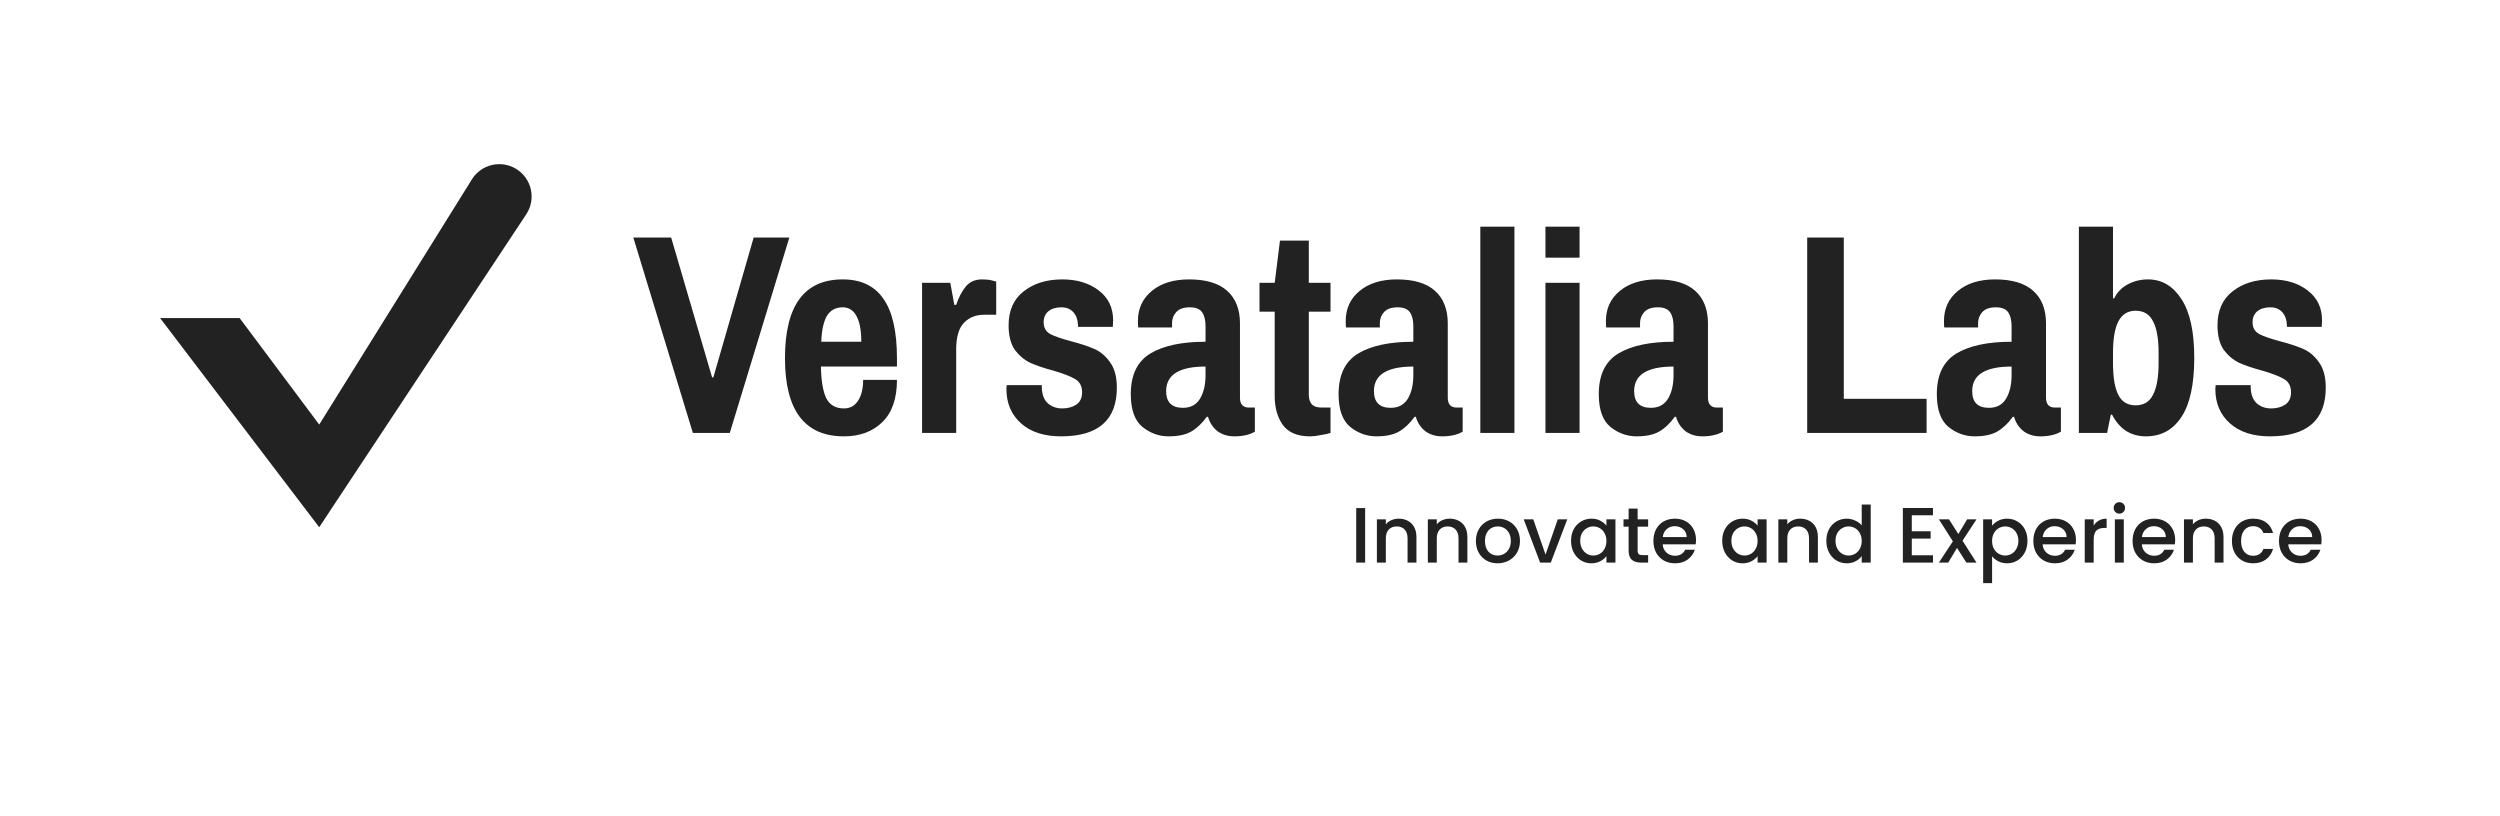
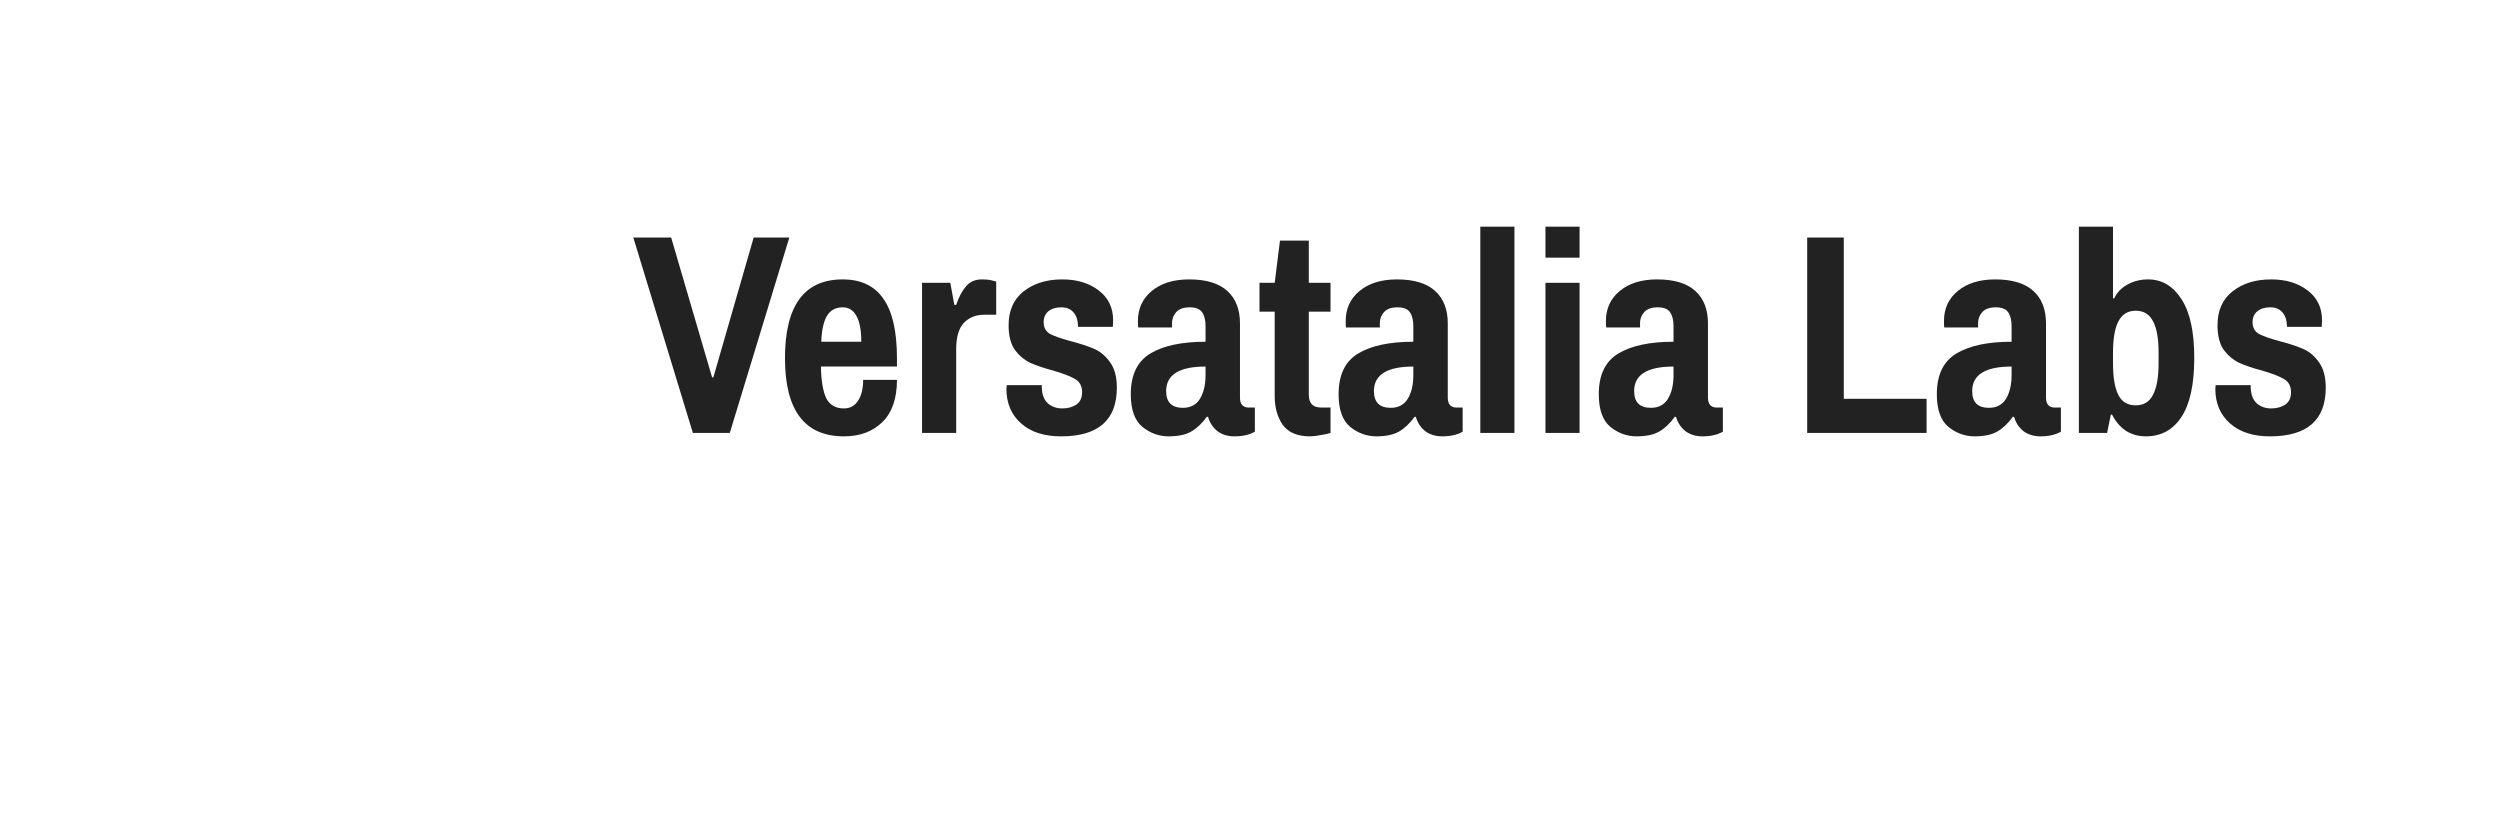
<svg xmlns="http://www.w3.org/2000/svg" width="196" height="64" viewBox="0 0 196 64" fill="none">
  <path d="M49.652 18.622H52.619L55.829 29.589H55.926L59.088 18.622H61.884L57.215 33.942H54.321L49.652 18.622ZM66.066 21.905C67.492 21.905 68.554 22.407 69.251 23.413C69.965 24.418 70.321 25.974 70.321 28.082V28.738H64.363C64.379 29.841 64.517 30.668 64.777 31.219C65.052 31.754 65.514 32.021 66.163 32.021C66.633 32.021 66.998 31.827 67.257 31.438C67.533 31.032 67.671 30.481 67.671 29.784H70.321C70.321 31.243 69.94 32.346 69.178 33.091C68.416 33.837 67.411 34.21 66.163 34.21C63.083 34.21 61.542 32.167 61.542 28.082C61.542 23.964 63.05 21.905 66.066 21.905ZM66.066 24.094C65.514 24.094 65.101 24.32 64.825 24.774C64.566 25.228 64.42 25.901 64.388 26.793H67.525C67.525 25.917 67.403 25.253 67.16 24.799C66.917 24.329 66.552 24.094 66.066 24.094ZM76.983 21.905C77.291 21.905 77.542 21.929 77.737 21.978C77.931 22.026 78.053 22.059 78.102 22.075V24.677H77.153C76.505 24.677 75.978 24.888 75.573 25.309C75.167 25.731 74.965 26.428 74.965 27.401V33.942H72.29V22.172H74.503L74.819 23.899H74.965C75.159 23.315 75.41 22.837 75.719 22.464C76.026 22.091 76.448 21.905 76.983 21.905ZM83.281 21.905C84.448 21.905 85.404 22.197 86.15 22.78C86.896 23.348 87.269 24.126 87.269 25.115L87.245 25.626H84.521V25.577C84.505 25.091 84.383 24.726 84.156 24.483C83.929 24.223 83.613 24.094 83.208 24.094C82.786 24.094 82.446 24.199 82.186 24.41C81.943 24.62 81.822 24.904 81.822 25.261C81.822 25.682 81.992 25.99 82.332 26.185C82.673 26.363 83.208 26.55 83.937 26.744C84.683 26.939 85.299 27.141 85.785 27.352C86.272 27.563 86.685 27.912 87.026 28.398C87.382 28.884 87.561 29.549 87.561 30.392C87.561 32.937 86.102 34.21 83.183 34.21C81.854 34.21 80.808 33.869 80.046 33.188C79.284 32.508 78.903 31.608 78.903 30.489L78.928 30.197H81.676V30.368C81.692 30.935 81.854 31.357 82.162 31.632C82.47 31.892 82.843 32.021 83.281 32.021C83.702 32.021 84.067 31.924 84.375 31.729C84.683 31.519 84.837 31.194 84.837 30.757C84.837 30.27 84.651 29.922 84.278 29.711C83.921 29.5 83.354 29.281 82.575 29.054C81.846 28.86 81.246 28.657 80.776 28.447C80.306 28.22 79.9 27.879 79.56 27.425C79.236 26.955 79.074 26.315 79.074 25.504C79.074 24.353 79.463 23.469 80.241 22.853C81.035 22.221 82.049 21.905 83.281 21.905ZM93.225 21.905C94.555 21.905 95.552 22.205 96.216 22.805C96.881 23.404 97.214 24.256 97.214 25.358V31.17C97.214 31.43 97.27 31.624 97.384 31.754C97.513 31.884 97.668 31.948 97.846 31.948H98.381V33.845C97.959 34.088 97.424 34.21 96.776 34.21C96.257 34.21 95.811 34.072 95.438 33.797C95.082 33.505 94.838 33.132 94.709 32.678H94.612C94.239 33.197 93.825 33.586 93.371 33.845C92.934 34.088 92.35 34.21 91.62 34.21C90.875 34.21 90.194 33.967 89.578 33.48C88.962 32.978 88.654 32.118 88.654 30.903C88.654 29.395 89.164 28.333 90.186 27.717C91.207 27.101 92.65 26.793 94.514 26.793V25.577C94.514 25.107 94.425 24.742 94.247 24.483C94.068 24.223 93.744 24.094 93.274 24.094C92.788 24.094 92.431 24.223 92.204 24.483C91.993 24.726 91.888 25.009 91.888 25.334V25.674H89.237C89.221 25.593 89.213 25.423 89.213 25.164C89.213 24.191 89.578 23.404 90.307 22.805C91.037 22.205 92.01 21.905 93.225 21.905ZM94.514 28.738C92.455 28.738 91.426 29.379 91.426 30.659C91.426 31.535 91.864 31.973 92.739 31.973C93.339 31.973 93.785 31.738 94.076 31.267C94.368 30.781 94.514 30.165 94.514 29.419V28.738ZM104.313 24.434H102.611V30.976C102.611 31.284 102.692 31.527 102.854 31.705C103.016 31.867 103.251 31.948 103.559 31.948H104.313V33.942C104.119 34.007 103.859 34.064 103.535 34.113C103.227 34.178 102.951 34.21 102.708 34.21C101.719 34.21 101.006 33.91 100.568 33.31C100.147 32.71 99.936 31.956 99.936 31.049V24.434H98.744V22.172H99.936L100.349 18.865H102.611V22.172H104.313V24.434ZM109.517 21.905C110.846 21.905 111.843 22.205 112.508 22.805C113.172 23.404 113.505 24.256 113.505 25.358V31.17C113.505 31.43 113.562 31.624 113.675 31.754C113.805 31.884 113.959 31.948 114.137 31.948H114.672V33.845C114.251 34.088 113.716 34.21 113.067 34.21C112.548 34.21 112.102 34.072 111.73 33.797C111.373 33.505 111.13 33.132 111 32.678H110.903C110.53 33.197 110.116 33.586 109.663 33.845C109.225 34.088 108.641 34.21 107.912 34.21C107.166 34.21 106.485 33.967 105.869 33.48C105.253 32.978 104.945 32.118 104.945 30.903C104.945 29.395 105.455 28.333 106.477 27.717C107.498 27.101 108.941 26.793 110.805 26.793V25.577C110.805 25.107 110.716 24.742 110.538 24.483C110.36 24.223 110.035 24.094 109.565 24.094C109.079 24.094 108.722 24.223 108.495 24.483C108.284 24.726 108.179 25.009 108.179 25.334V25.674H105.528C105.512 25.593 105.504 25.423 105.504 25.164C105.504 24.191 105.869 23.404 106.598 22.805C107.328 22.205 108.301 21.905 109.517 21.905ZM110.805 28.738C108.747 28.738 107.717 29.379 107.717 30.659C107.717 31.535 108.155 31.973 109.03 31.973C109.63 31.973 110.076 31.738 110.368 31.267C110.66 30.781 110.805 30.165 110.805 29.419V28.738ZM116.057 17.771H118.732V33.942H116.057V17.771ZM121.163 17.771H123.838V20.203H121.163V17.771ZM121.163 22.172H123.838V33.942H121.163V22.172ZM129.916 21.905C131.246 21.905 132.243 22.205 132.907 22.805C133.572 23.404 133.904 24.256 133.904 25.358V31.17C133.904 31.43 133.961 31.624 134.075 31.754C134.204 31.884 134.358 31.948 134.537 31.948H135.072V33.845C134.65 34.088 134.115 34.21 133.467 34.21C132.948 34.21 132.502 34.072 132.129 33.797C131.773 33.505 131.529 33.132 131.4 32.678H131.302C130.929 33.197 130.516 33.586 130.062 33.845C129.624 34.088 129.041 34.21 128.311 34.21C127.565 34.21 126.885 33.967 126.269 33.48C125.652 32.978 125.344 32.118 125.344 30.903C125.344 29.395 125.855 28.333 126.876 27.717C127.898 27.101 129.341 26.793 131.205 26.793V25.577C131.205 25.107 131.116 24.742 130.938 24.483C130.759 24.223 130.435 24.094 129.965 24.094C129.479 24.094 129.122 24.223 128.895 24.483C128.684 24.726 128.579 25.009 128.579 25.334V25.674H125.928C125.912 25.593 125.904 25.423 125.904 25.164C125.904 24.191 126.269 23.404 126.998 22.805C127.728 22.205 128.7 21.905 129.916 21.905ZM131.205 28.738C129.146 28.738 128.117 29.379 128.117 30.659C128.117 31.535 128.554 31.973 129.43 31.973C130.03 31.973 130.476 31.738 130.767 31.267C131.059 30.781 131.205 30.165 131.205 29.419V28.738ZM151.046 31.267V33.942H141.684V18.622H144.553V31.267H151.046ZM156.419 21.905C157.749 21.905 158.746 22.205 159.41 22.805C160.075 23.404 160.407 24.256 160.407 25.358V31.17C160.407 31.43 160.464 31.624 160.578 31.754C160.707 31.884 160.861 31.948 161.04 31.948H161.575V33.845C161.153 34.088 160.618 34.21 159.97 34.21C159.451 34.21 159.005 34.072 158.632 33.797C158.275 33.505 158.032 33.132 157.903 32.678H157.805C157.432 33.197 157.019 33.586 156.565 33.845C156.127 34.088 155.544 34.21 154.814 34.21C154.068 34.21 153.387 33.967 152.771 33.48C152.155 32.978 151.847 32.118 151.847 30.903C151.847 29.395 152.358 28.333 153.379 27.717C154.401 27.101 155.844 26.793 157.708 26.793V25.577C157.708 25.107 157.619 24.742 157.441 24.483C157.262 24.223 156.938 24.094 156.468 24.094C155.981 24.094 155.625 24.223 155.398 24.483C155.187 24.726 155.082 25.009 155.082 25.334V25.674H152.431C152.415 25.593 152.407 25.423 152.407 25.164C152.407 24.191 152.771 23.404 153.501 22.805C154.231 22.205 155.203 21.905 156.419 21.905ZM157.708 28.738C155.649 28.738 154.62 29.379 154.62 30.659C154.62 31.535 155.057 31.973 155.933 31.973C156.533 31.973 156.978 31.738 157.27 31.267C157.562 30.781 157.708 30.165 157.708 29.419V28.738ZM165.756 23.388C165.967 22.934 166.307 22.578 166.777 22.318C167.264 22.043 167.807 21.905 168.407 21.905C169.493 21.905 170.368 22.424 171.033 23.461C171.698 24.483 172.03 26.015 172.03 28.057C172.03 30.116 171.698 31.657 171.033 32.678C170.368 33.699 169.436 34.21 168.236 34.21C167.669 34.21 167.158 34.072 166.704 33.797C166.25 33.505 165.878 33.075 165.586 32.508H165.488L165.197 33.942H162.984V17.771H165.659V23.388H165.756ZM167.434 24.361C166.818 24.361 166.364 24.645 166.072 25.212C165.796 25.763 165.659 26.582 165.659 27.668V28.471C165.659 29.573 165.796 30.4 166.072 30.951C166.348 31.503 166.802 31.778 167.434 31.778C168.066 31.778 168.52 31.503 168.796 30.951C169.088 30.4 169.233 29.573 169.233 28.471V27.644C169.233 26.542 169.088 25.723 168.796 25.188C168.52 24.637 168.066 24.361 167.434 24.361ZM178.059 21.905C179.227 21.905 180.183 22.197 180.929 22.78C181.675 23.348 182.048 24.126 182.048 25.115L182.023 25.626H179.3V25.577C179.283 25.091 179.162 24.726 178.935 24.483C178.708 24.223 178.392 24.094 177.986 24.094C177.565 24.094 177.224 24.199 176.965 24.41C176.722 24.62 176.6 24.904 176.6 25.261C176.6 25.682 176.771 25.99 177.111 26.185C177.451 26.363 177.986 26.55 178.716 26.744C179.462 26.939 180.078 27.141 180.564 27.352C181.051 27.563 181.464 27.912 181.804 28.398C182.161 28.884 182.339 29.549 182.339 30.392C182.339 32.937 180.88 34.21 177.962 34.21C176.633 34.21 175.587 33.869 174.825 33.188C174.063 32.508 173.682 31.608 173.682 30.489L173.706 30.197H176.454V30.368C176.471 30.935 176.633 31.357 176.941 31.632C177.249 31.892 177.622 32.021 178.059 32.021C178.481 32.021 178.846 31.924 179.154 31.729C179.462 31.519 179.616 31.194 179.616 30.757C179.616 30.27 179.429 29.922 179.056 29.711C178.7 29.5 178.132 29.281 177.354 29.054C176.625 28.86 176.025 28.657 175.555 28.447C175.084 28.22 174.679 27.879 174.339 27.425C174.014 26.955 173.852 26.315 173.852 25.504C173.852 24.353 174.241 23.469 175.02 22.853C175.814 22.221 176.827 21.905 178.059 21.905Z" fill="#222222" />
-   <path d="M107.028 39.833V44.107H106.327V39.833H107.028ZM109.658 40.663C109.925 40.663 110.163 40.718 110.372 40.829C110.585 40.94 110.751 41.104 110.87 41.321C110.989 41.538 111.048 41.801 111.048 42.108V44.107H110.353V42.213C110.353 41.91 110.277 41.678 110.126 41.518C109.974 41.354 109.767 41.272 109.505 41.272C109.242 41.272 109.033 41.354 108.877 41.518C108.725 41.678 108.65 41.91 108.65 42.213V44.107H107.948V40.718H108.65V41.106C108.764 40.966 108.91 40.858 109.086 40.78C109.267 40.702 109.457 40.663 109.658 40.663ZM113.653 40.663C113.919 40.663 114.157 40.718 114.366 40.829C114.579 40.94 114.746 41.104 114.864 41.321C114.983 41.538 115.043 41.801 115.043 42.108V44.107H114.348V42.213C114.348 41.91 114.272 41.678 114.12 41.518C113.968 41.354 113.761 41.272 113.499 41.272C113.237 41.272 113.027 41.354 112.872 41.518C112.72 41.678 112.644 41.91 112.644 42.213V44.107H111.943V40.718H112.644V41.106C112.759 40.966 112.904 40.858 113.081 40.78C113.261 40.702 113.452 40.663 113.653 40.663ZM117.407 44.163C117.087 44.163 116.798 44.091 116.54 43.947C116.282 43.8 116.079 43.595 115.931 43.332C115.783 43.066 115.71 42.758 115.71 42.41C115.71 42.065 115.786 41.76 115.937 41.493C116.089 41.227 116.296 41.022 116.558 40.878C116.821 40.735 117.114 40.663 117.438 40.663C117.762 40.663 118.055 40.735 118.318 40.878C118.58 41.022 118.787 41.227 118.939 41.493C119.091 41.76 119.166 42.065 119.166 42.41C119.166 42.754 119.089 43.06 118.933 43.326C118.777 43.593 118.564 43.8 118.293 43.947C118.026 44.091 117.731 44.163 117.407 44.163ZM117.407 43.554C117.588 43.554 117.756 43.511 117.912 43.425C118.072 43.339 118.201 43.209 118.299 43.037C118.398 42.865 118.447 42.656 118.447 42.41C118.447 42.164 118.4 41.957 118.305 41.789C118.211 41.616 118.086 41.487 117.93 41.401C117.774 41.315 117.606 41.272 117.426 41.272C117.245 41.272 117.077 41.315 116.921 41.401C116.77 41.487 116.649 41.616 116.558 41.789C116.468 41.957 116.423 42.164 116.423 42.41C116.423 42.775 116.515 43.058 116.7 43.259C116.889 43.455 117.124 43.554 117.407 43.554ZM121.17 43.48L122.129 40.718H122.874L121.582 44.107H120.745L119.46 40.718H120.21L121.17 43.48ZM123.17 42.398C123.17 42.057 123.24 41.756 123.379 41.493C123.522 41.231 123.715 41.028 123.957 40.884C124.203 40.737 124.474 40.663 124.769 40.663C125.036 40.663 125.267 40.716 125.464 40.823C125.665 40.925 125.825 41.055 125.944 41.21V40.718H126.651V44.107H125.944V43.603C125.825 43.763 125.663 43.896 125.458 44.003C125.253 44.109 125.019 44.163 124.757 44.163C124.466 44.163 124.199 44.089 123.957 43.941C123.715 43.79 123.522 43.581 123.379 43.314C123.24 43.043 123.17 42.738 123.17 42.398ZM125.944 42.41C125.944 42.176 125.895 41.973 125.796 41.801C125.702 41.629 125.577 41.497 125.421 41.407C125.265 41.317 125.097 41.272 124.917 41.272C124.736 41.272 124.568 41.317 124.412 41.407C124.256 41.493 124.129 41.623 124.031 41.795C123.937 41.963 123.889 42.164 123.889 42.398C123.889 42.631 123.937 42.836 124.031 43.013C124.129 43.189 124.256 43.324 124.412 43.419C124.572 43.509 124.74 43.554 124.917 43.554C125.097 43.554 125.265 43.509 125.421 43.419C125.577 43.328 125.702 43.197 125.796 43.025C125.895 42.849 125.944 42.644 125.944 42.41ZM128.39 41.29V43.166C128.39 43.294 128.419 43.386 128.476 43.443C128.538 43.496 128.64 43.523 128.784 43.523H129.214V44.107H128.661C128.345 44.107 128.103 44.034 127.935 43.886C127.767 43.738 127.683 43.498 127.683 43.166V41.29H127.283V40.718H127.683V39.876H128.39V40.718H129.214V41.29H128.39ZM132.967 42.33C132.967 42.457 132.959 42.572 132.942 42.674H130.353C130.373 42.945 130.474 43.162 130.654 43.326C130.835 43.49 131.056 43.572 131.318 43.572C131.696 43.572 131.962 43.414 132.118 43.099H132.875C132.772 43.41 132.586 43.667 132.315 43.867C132.048 44.064 131.716 44.163 131.318 44.163C130.995 44.163 130.703 44.091 130.445 43.947C130.191 43.8 129.99 43.595 129.842 43.332C129.699 43.066 129.627 42.758 129.627 42.41C129.627 42.061 129.697 41.756 129.836 41.493C129.98 41.227 130.179 41.022 130.433 40.878C130.691 40.735 130.986 40.663 131.318 40.663C131.638 40.663 131.923 40.733 132.173 40.872C132.424 41.011 132.618 41.208 132.758 41.463C132.897 41.713 132.967 42.002 132.967 42.33ZM132.235 42.108C132.231 41.85 132.139 41.643 131.958 41.487C131.778 41.331 131.554 41.253 131.288 41.253C131.046 41.253 130.839 41.331 130.666 41.487C130.494 41.639 130.392 41.846 130.359 42.108H132.235ZM135.021 42.398C135.021 42.057 135.091 41.756 135.23 41.493C135.374 41.231 135.566 41.028 135.808 40.884C136.054 40.737 136.325 40.663 136.62 40.663C136.887 40.663 137.118 40.716 137.315 40.823C137.516 40.925 137.676 41.055 137.795 41.21V40.718H138.502V44.107H137.795V43.603C137.676 43.763 137.514 43.896 137.309 44.003C137.104 44.109 136.87 44.163 136.608 44.163C136.317 44.163 136.05 44.089 135.808 43.941C135.566 43.79 135.374 43.581 135.23 43.314C135.091 43.043 135.021 42.738 135.021 42.398ZM137.795 42.41C137.795 42.176 137.746 41.973 137.647 41.801C137.553 41.629 137.428 41.497 137.272 41.407C137.116 41.317 136.948 41.272 136.768 41.272C136.587 41.272 136.419 41.317 136.263 41.407C136.108 41.493 135.981 41.623 135.882 41.795C135.788 41.963 135.741 42.164 135.741 42.398C135.741 42.631 135.788 42.836 135.882 43.013C135.981 43.189 136.108 43.324 136.263 43.419C136.423 43.509 136.592 43.554 136.768 43.554C136.948 43.554 137.116 43.509 137.272 43.419C137.428 43.328 137.553 43.197 137.647 43.025C137.746 42.849 137.795 42.644 137.795 42.41ZM141.133 40.663C141.4 40.663 141.638 40.718 141.847 40.829C142.06 40.94 142.226 41.104 142.345 41.321C142.464 41.538 142.523 41.801 142.523 42.108V44.107H141.828V42.213C141.828 41.91 141.753 41.678 141.601 41.518C141.449 41.354 141.242 41.272 140.98 41.272C140.717 41.272 140.508 41.354 140.352 41.518C140.2 41.678 140.125 41.91 140.125 42.213V44.107H139.423V40.718H140.125V41.106C140.239 40.966 140.385 40.858 140.561 40.78C140.742 40.702 140.932 40.663 141.133 40.663ZM143.184 42.398C143.184 42.057 143.254 41.756 143.393 41.493C143.537 41.231 143.729 41.028 143.971 40.884C144.217 40.737 144.49 40.663 144.789 40.663C145.011 40.663 145.228 40.712 145.441 40.811C145.659 40.905 145.831 41.032 145.958 41.192V39.556H146.665V44.107H145.958V43.597C145.843 43.761 145.683 43.896 145.478 44.003C145.277 44.109 145.046 44.163 144.783 44.163C144.488 44.163 144.217 44.089 143.971 43.941C143.729 43.79 143.537 43.581 143.393 43.314C143.254 43.043 143.184 42.738 143.184 42.398ZM145.958 42.41C145.958 42.176 145.909 41.973 145.811 41.801C145.716 41.629 145.591 41.497 145.435 41.407C145.279 41.317 145.111 41.272 144.931 41.272C144.751 41.272 144.582 41.317 144.427 41.407C144.271 41.493 144.144 41.623 144.045 41.795C143.951 41.963 143.904 42.164 143.904 42.398C143.904 42.631 143.951 42.836 144.045 43.013C144.144 43.189 144.271 43.324 144.427 43.419C144.586 43.509 144.755 43.554 144.931 43.554C145.111 43.554 145.279 43.509 145.435 43.419C145.591 43.328 145.716 43.197 145.811 43.025C145.909 42.849 145.958 42.644 145.958 42.41ZM149.885 40.398V41.653H151.362V42.225H149.885V43.535H151.546V44.107H149.184V39.826H151.546V40.398H149.885ZM153.861 42.391L154.956 44.107H154.163L153.431 42.957L152.742 44.107H152.01L153.105 42.441L152.01 40.718H152.803L153.535 41.868L154.224 40.718H154.956L153.861 42.391ZM156.18 41.217C156.299 41.061 156.461 40.929 156.666 40.823C156.871 40.716 157.103 40.663 157.361 40.663C157.657 40.663 157.925 40.737 158.167 40.884C158.413 41.028 158.606 41.231 158.745 41.493C158.885 41.756 158.954 42.057 158.954 42.398C158.954 42.738 158.885 43.043 158.745 43.314C158.606 43.581 158.413 43.79 158.167 43.941C157.925 44.089 157.657 44.163 157.361 44.163C157.103 44.163 156.873 44.111 156.673 44.009C156.472 43.902 156.308 43.771 156.18 43.615V45.719H155.479V40.718H156.18V41.217ZM158.241 42.398C158.241 42.164 158.192 41.963 158.093 41.795C157.999 41.623 157.872 41.493 157.712 41.407C157.556 41.317 157.388 41.272 157.208 41.272C157.031 41.272 156.863 41.317 156.703 41.407C156.547 41.497 156.42 41.629 156.322 41.801C156.228 41.973 156.18 42.176 156.18 42.41C156.18 42.644 156.228 42.849 156.322 43.025C156.42 43.197 156.547 43.328 156.703 43.419C156.863 43.509 157.031 43.554 157.208 43.554C157.388 43.554 157.556 43.509 157.712 43.419C157.872 43.324 157.999 43.189 158.093 43.013C158.192 42.836 158.241 42.631 158.241 42.398ZM162.754 42.33C162.754 42.457 162.746 42.572 162.729 42.674H160.14C160.16 42.945 160.261 43.162 160.441 43.326C160.622 43.49 160.843 43.572 161.106 43.572C161.483 43.572 161.749 43.414 161.905 43.099H162.662C162.559 43.41 162.373 43.667 162.102 43.867C161.836 44.064 161.503 44.163 161.106 44.163C160.782 44.163 160.491 44.091 160.232 43.947C159.978 43.8 159.777 43.595 159.629 43.332C159.486 43.066 159.414 42.758 159.414 42.41C159.414 42.061 159.484 41.756 159.623 41.493C159.767 41.227 159.966 41.022 160.22 40.878C160.478 40.735 160.773 40.663 161.106 40.663C161.425 40.663 161.71 40.733 161.961 40.872C162.211 41.011 162.406 41.208 162.545 41.463C162.684 41.713 162.754 42.002 162.754 42.33ZM162.022 42.108C162.018 41.85 161.926 41.643 161.745 41.487C161.565 41.331 161.341 41.253 161.075 41.253C160.833 41.253 160.626 41.331 160.454 41.487C160.281 41.639 160.179 41.846 160.146 42.108H162.022ZM164.145 41.21C164.248 41.038 164.383 40.905 164.551 40.811C164.723 40.712 164.926 40.663 165.16 40.663V41.389H164.982C164.707 41.389 164.498 41.459 164.354 41.598C164.215 41.737 164.145 41.979 164.145 42.324V44.107H163.444V40.718H164.145V41.21ZM166.161 40.269C166.034 40.269 165.928 40.226 165.842 40.14C165.756 40.054 165.712 39.947 165.712 39.82C165.712 39.693 165.756 39.587 165.842 39.5C165.928 39.414 166.034 39.371 166.161 39.371C166.285 39.371 166.389 39.414 166.475 39.5C166.561 39.587 166.604 39.693 166.604 39.82C166.604 39.947 166.561 40.054 166.475 40.14C166.389 40.226 166.285 40.269 166.161 40.269ZM166.506 40.718V44.107H165.805V40.718H166.506ZM170.533 42.33C170.533 42.457 170.525 42.572 170.508 42.674H167.919C167.939 42.945 168.04 43.162 168.22 43.326C168.4 43.49 168.622 43.572 168.884 43.572C169.262 43.572 169.528 43.414 169.684 43.099H170.44C170.338 43.41 170.151 43.667 169.881 43.867C169.614 44.064 169.282 44.163 168.884 44.163C168.56 44.163 168.269 44.091 168.011 43.947C167.757 43.8 167.556 43.595 167.408 43.332C167.265 43.066 167.193 42.758 167.193 42.41C167.193 42.061 167.263 41.756 167.402 41.493C167.545 41.227 167.744 41.022 167.999 40.878C168.257 40.735 168.552 40.663 168.884 40.663C169.204 40.663 169.489 40.733 169.739 40.872C169.989 41.011 170.184 41.208 170.324 41.463C170.463 41.713 170.533 42.002 170.533 42.33ZM169.801 42.108C169.797 41.85 169.704 41.643 169.524 41.487C169.344 41.331 169.12 41.253 168.854 41.253C168.612 41.253 168.405 41.331 168.232 41.487C168.06 41.639 167.958 41.846 167.925 42.108H169.801ZM172.933 40.663C173.199 40.663 173.437 40.718 173.646 40.829C173.859 40.94 174.026 41.104 174.144 41.321C174.263 41.538 174.323 41.801 174.323 42.108V44.107H173.628V42.213C173.628 41.91 173.552 41.678 173.4 41.518C173.248 41.354 173.041 41.272 172.779 41.272C172.516 41.272 172.307 41.354 172.152 41.518C172 41.678 171.924 41.91 171.924 42.213V44.107H171.223V40.718H171.924V41.106C172.039 40.966 172.184 40.858 172.361 40.78C172.541 40.702 172.732 40.663 172.933 40.663ZM174.983 42.41C174.983 42.061 175.053 41.756 175.193 41.493C175.336 41.227 175.533 41.022 175.783 40.878C176.033 40.735 176.32 40.663 176.644 40.663C177.054 40.663 177.393 40.761 177.659 40.958C177.93 41.151 178.112 41.428 178.207 41.789H177.45C177.388 41.62 177.29 41.489 177.155 41.395C177.019 41.301 176.849 41.253 176.644 41.253C176.357 41.253 176.128 41.356 175.955 41.561C175.787 41.762 175.703 42.045 175.703 42.41C175.703 42.775 175.787 43.06 175.955 43.265C176.128 43.47 176.357 43.572 176.644 43.572C177.05 43.572 177.319 43.394 177.45 43.037H178.207C178.108 43.382 177.924 43.656 177.653 43.861C177.382 44.062 177.046 44.163 176.644 44.163C176.32 44.163 176.033 44.091 175.783 43.947C175.533 43.8 175.336 43.595 175.193 43.332C175.053 43.066 174.983 42.758 174.983 42.41ZM182.011 42.33C182.011 42.457 182.003 42.572 181.987 42.674H179.397C179.418 42.945 179.518 43.162 179.699 43.326C179.879 43.49 180.101 43.572 180.363 43.572C180.74 43.572 181.007 43.414 181.163 43.099H181.919C181.817 43.41 181.63 43.667 181.36 43.867C181.093 44.064 180.761 44.163 180.363 44.163C180.039 44.163 179.748 44.091 179.49 43.947C179.235 43.8 179.034 43.595 178.887 43.332C178.743 43.066 178.672 42.758 178.672 42.41C178.672 42.061 178.741 41.756 178.881 41.493C179.024 41.227 179.223 41.022 179.477 40.878C179.736 40.735 180.031 40.663 180.363 40.663C180.683 40.663 180.968 40.733 181.218 40.872C181.468 41.011 181.663 41.208 181.802 41.463C181.942 41.713 182.011 42.002 182.011 42.33ZM181.28 42.108C181.275 41.85 181.183 41.643 181.003 41.487C180.822 41.331 180.599 41.253 180.332 41.253C180.09 41.253 179.883 41.331 179.711 41.487C179.539 41.639 179.436 41.846 179.404 42.108H181.28Z" fill="#222222" />
-   <path d="M18.789 24.939H12.553L25.026 41.334L41.258 16.801C42.058 15.592 41.682 13.96 40.434 13.222C39.249 12.522 37.722 12.896 36.995 14.064L25.026 33.287L18.789 24.939Z" fill="#222222" />
</svg>